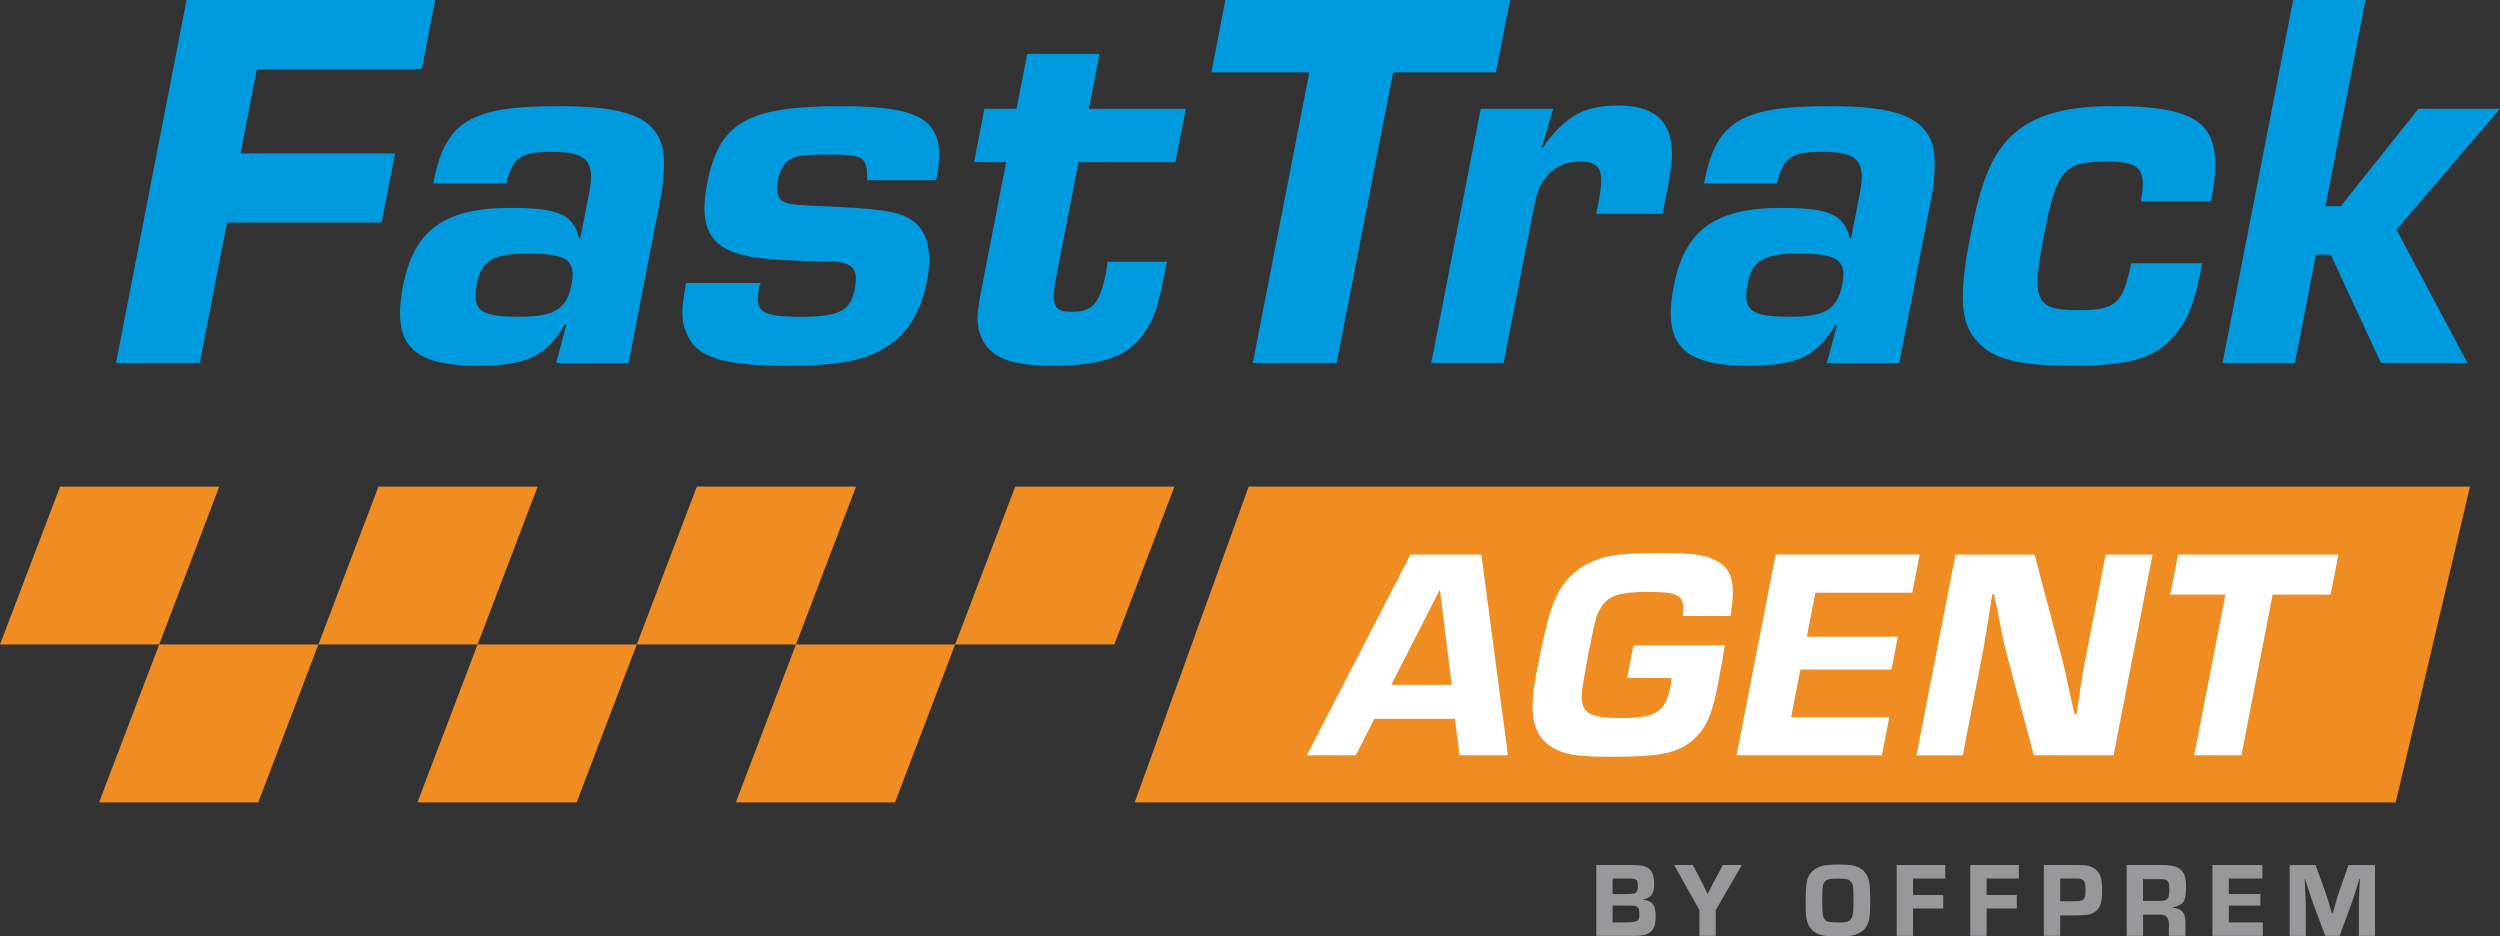
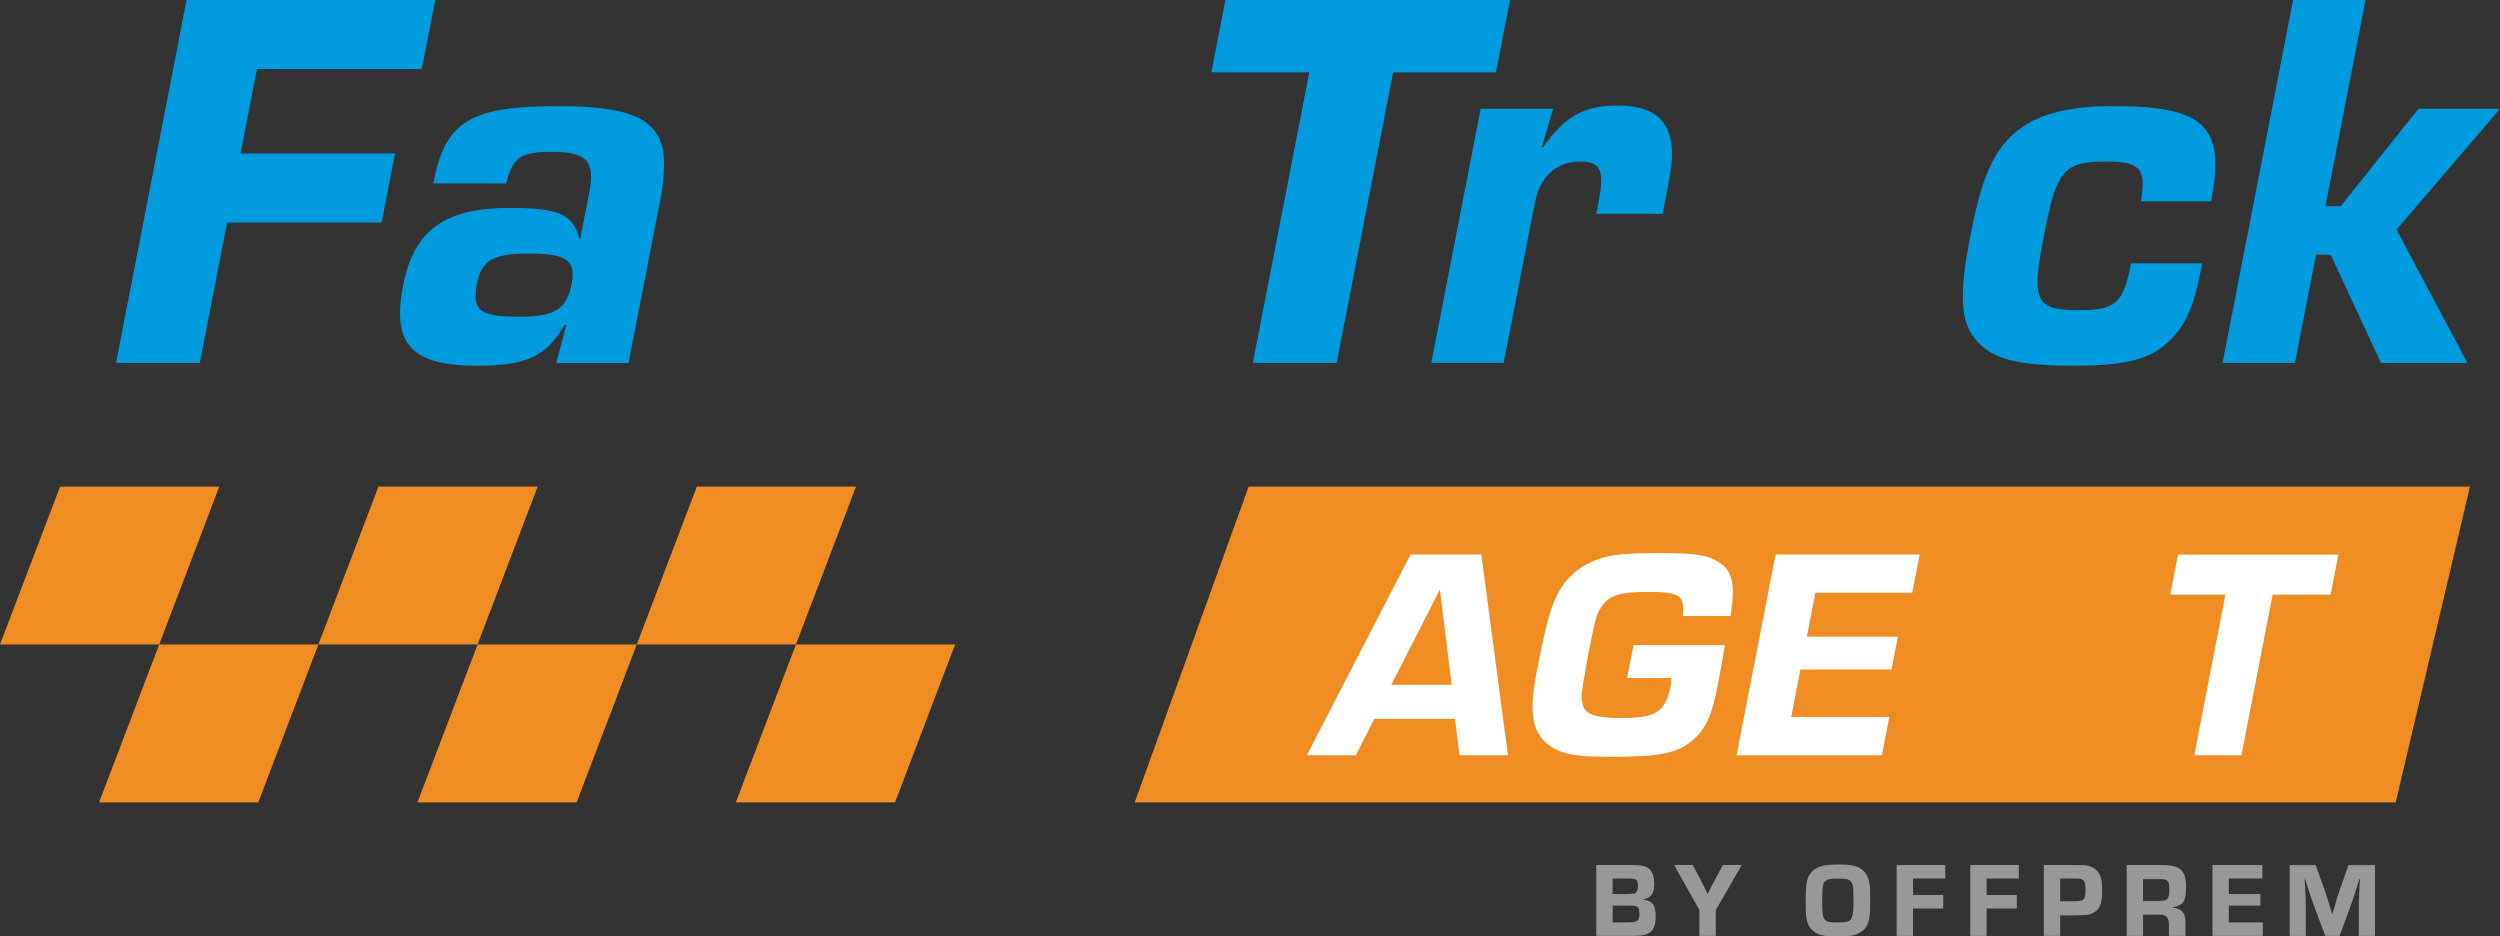
<svg xmlns="http://www.w3.org/2000/svg" id="Layer_2" viewBox="0 0 583.72 218.65">
  <rect x="0" y="0" width="583.72" height="218.65" fill="#333333" stroke="none" />
  <defs>
    <style>.cls-1{fill:#ef8c22;}.cls-2{fill:#fff;}.cls-3{fill:#009ade;}.cls-4{fill:#98989a;}</style>
  </defs>
  <g id="Layer_1-2">
    <polygon class="cls-1" points="37.17 150.48 0 150.48 14.03 113.61 51.2 113.61 37.17 150.48" />
    <polygon class="cls-1" points="60.3 187.35 23.13 187.35 37.17 150.48 74.34 150.48 60.3 187.35" />
    <polygon class="cls-1" points="111.51 150.48 74.34 150.48 88.37 113.61 125.54 113.61 111.51 150.48" />
    <polygon class="cls-1" points="134.64 187.35 97.47 187.35 111.51 150.48 148.68 150.48 134.64 187.35" />
    <polygon class="cls-1" points="185.84 150.48 148.68 150.48 162.71 113.61 199.88 113.61 185.84 150.48" />
    <polygon class="cls-1" points="208.98 187.35 171.81 187.35 185.84 150.48 223.01 150.48 208.98 187.35" />
-     <polygon class="cls-1" points="260.18 150.48 223.01 150.48 237.05 113.61 274.22 113.61 260.18 150.48" />
    <path class="cls-4" d="M372.71,201.97h8.58c1.61,0,2.61.18,3.3.57,1.12.62,1.64,1.84,1.64,3.79,0,1.59-.27,2.41-.97,2.98-.49.4-.92.57-1.61.7v.07c2.21.27,2.93,1.21,2.93,3.92,0,3.37-1.27,4.52-5.03,4.52h-8.83v-16.55ZM379.85,208.75c1.51-.03,1.64-.05,1.96-.25.45-.25.62-.75.62-1.66,0-1.42-.35-1.71-1.89-1.71h-4.02v3.62h3.33ZM379.73,215.37c2.58,0,3.05-.3,3.05-1.89,0-1.14-.2-1.64-.77-1.88-.32-.13-.4-.13-1.86-.15h-3.62v3.92h3.2Z" />
    <path class="cls-4" d="M400.61,212.49v6.03h-3.82v-6.03l-5.91-10.52h4.37l1.98,3.77c.25.47.42.82,1.09,2.18l.35.75h.1l.37-.75c.64-1.29.79-1.61,1.12-2.18l2.01-3.77h4.42l-6.08,10.52Z" />
    <path class="cls-4" d="M433.71,202.42c1.54.67,2.43,1.84,2.76,3.7.15.74.2,1.84.2,4.12,0,3.75-.18,4.86-.89,6.08-.64,1.04-1.76,1.76-3.25,2.09-.72.15-2.06.25-3.57.25-2.6,0-3.87-.22-4.91-.82-1.32-.74-1.98-1.81-2.28-3.52-.12-.75-.17-1.59-.17-3.37,0-4.32.2-5.73,1.02-6.9.65-.94,1.81-1.66,3.15-1.94.67-.15,2.06-.25,3.57-.25,2.33,0,3.42.15,4.39.57ZM426.24,205.7c-.67.6-.77,1.19-.77,5.06,0,2.65.12,3.37.64,4,.42.5,1.12.62,3.25.62s2.68-.27,3.07-1.31c.27-.75.33-1.34.33-3.87,0-3.3-.07-3.74-.67-4.44-.42-.49-1.07-.62-3.05-.62-1.74,0-2.31.13-2.8.57Z" />
    <path class="cls-4" d="M446.67,208.97h7.05v3.15h-7.05v6.4h-3.82v-16.55h11.34v3.15h-7.52v3.85Z" />
    <path class="cls-4" d="M463.85,208.97h7.05v3.15h-7.05v6.4h-3.82v-16.55h11.34v3.15h-7.52v3.85Z" />
    <path class="cls-4" d="M477.21,201.97h6.58q2.13,0,2.68.03c1.59.07,2.88.74,3.57,1.84.6.97.79,2.03.79,4.14,0,2.51-.42,3.92-1.39,4.71-.72.6-1.64.94-2.63.97-.15.02-.67.02-2.63.07h-3.15v4.79h-3.82v-16.55ZM484.21,210.43c2.38,0,2.73-.32,2.73-2.58,0-1.69-.2-2.26-.92-2.55-.4-.15-.57-.18-1.64-.18h-3.35v5.31h3.18Z" />
    <path class="cls-4" d="M496.55,201.97h8.24c1.71,0,2.83.18,3.6.57,1.46.72,2.03,1.98,2.03,4.44,0,3.45-.52,4.29-3.05,4.86v.12c1.96.12,2.93,1.22,2.91,3.25v3.3h-3.87v-2.58c.05-1.66-.64-2.41-2.16-2.36h-3.87v4.94h-3.82v-16.55ZM504.34,210.34c1.79,0,2.18-.5,2.18-2.7,0-1.98-.35-2.38-2.18-2.38h-3.97v5.09h3.97Z" />
    <path class="cls-4" d="M520.4,208.75h7.37v2.7h-7.37v3.92h7.94v3.15h-11.76v-16.55h11.66v3.15h-7.84v3.62Z" />
    <path class="cls-4" d="M554.53,218.52h-3.77v-6.95c0-1.34.02-1.91.17-4.76l.07-1.59h-.12l-.47,1.54c-.84,2.7-1.09,3.45-1.49,4.56l-2.65,7.19h-3.35l-2.68-7.17c-.45-1.24-.64-1.81-1.54-4.56l-.47-1.51h-.12l.07,1.57c.17,2.83.2,3.57.2,4.74v6.95h-3.77v-16.55h6.06l2.23,6.18c.37,1.09.62,1.86,1.59,5.13h.15l.37-1.29c.64-2.26.82-2.85,1.16-3.82l2.18-6.2h6.18v16.55Z" />
    <polygon class="cls-1" points="559.37 187.35 264.94 187.35 291.55 113.61 576.71 113.61 559.37 187.35" />
    <path class="cls-3" d="M56.16,35.83h36.08l-3.14,16.13h-36.08l-6.37,32.78h-19.56L43.56,0h58.06l-3.14,16.13h-38.49l-3.83,19.69Z" />
    <path class="cls-3" d="M101.18,42.82c2.69-14.49,8.59-18.04,29.17-18.04,15.75,0,22.25,2.54,24.24,9.28.72,2.16.52,7.75-.32,12.07l-7.51,38.62h-16.9l2.37-8.89h-.38c-4.36,7.37-8.97,9.53-20.28,9.53-15.5,0-20.12-4.96-17.46-18.68,2.52-12.96,9.63-18.17,25-18.17,11.43,0,14.69,1.53,16.14,7.12h.25l2.08-10.68c1.43-7.37-.56-9.53-8.69-9.53-7.37,0-9.14,1.27-10.7,7.37h-17.02ZM111.37,66.2c-1.23,6.35.65,7.75,9.93,7.75,8.26,0,11.02-1.78,12.16-7.63,1.09-5.59-1.16-7.12-10.18-7.12-8.13,0-10.87,1.65-11.91,6.99Z" />
-     <path class="cls-3" d="M202.47,42.06c.05-5.47-.62-5.97-9.26-5.97-5.46,0-7.16.25-8.73,1.15-1.27.63-2.42,2.66-2.84,4.83-.59,3.05.07,4.83,2.14,5.33,1.19.38,2.32.51,11.77.89,11.57.64,15.25,1.27,18.09,3.68,3.06,2.54,4.05,7.24,2.79,13.72-1.31,6.73-4.15,11.56-8.58,14.74-5.29,3.69-11.51,4.96-24.34,4.96-14.86,0-21.2-2.03-23.27-7.75-1.23-2.79-1.2-5.59-.04-11.56h17.41c-.25.63-.37,1.27-.4,1.4-1.03,5.34.65,6.48,9.67,6.48s11.68-1.27,12.69-6.48c.99-5.09-.52-6.48-7.12-6.48-11.16-.13-16.77-.63-20.59-1.91-6.57-2.16-8.55-6.99-6.75-16.26,2.77-14.23,9.35-18.04,31.2-18.04,20.2,0,24.95,3.69,22.3,17.28h-16.13Z" />
-     <path class="cls-3" d="M274.44,37.86h-22.62l-5.21,26.81c-1.28,6.6-.56,8.13,3.63,8.13,4.96,0,6.6-1.91,8.1-9.66.07-.38.22-1.15.27-2.03h13.85l-.52,2.67c-1.43,7.37-2.33,10.04-4.02,12.83-3.93,6.48-9.71,8.77-22.41,8.77-10.03,0-14.72-2.03-16.63-7.25-.93-2.41-.82-4.95.27-10.54l5.78-29.73h-7.5l2.42-12.45h7.5l2.5-12.83h16.9l-2.5,12.83h22.62l-2.42,12.45Z" />
    <path class="cls-3" d="M312.08,84.74h-19.56l13.19-67.85h-22.87l3.28-16.9h66.45l-3.28,16.9h-24.01l-13.19,67.85Z" />
    <path class="cls-3" d="M362.63,25.41l-2.65,9.02h.25c5.24-7.37,9.65-9.79,17.53-9.79s11.86,3.05,12.53,9.4c.3,3.05.05,4.96-2.07,15.88h-15.5l.3-1.53.17-.89c1.51-7.75.63-9.78-4.32-9.78-3.81,0-6.96,1.78-8.87,5.08-.98,1.78-1.3,2.79-2.19,7.37l-6.72,34.56h-16.9l11.53-59.33h16.9Z" />
-     <path class="cls-3" d="M397.88,42.82c2.69-14.49,8.59-18.04,29.17-18.04,15.75,0,22.25,2.54,24.24,9.28.72,2.16.52,7.75-.32,12.07l-7.51,38.62h-16.9l2.37-8.89h-.38c-4.36,7.37-8.97,9.53-20.28,9.53-15.5,0-20.12-4.96-17.46-18.68,2.52-12.96,9.63-18.17,25-18.17,11.43,0,14.69,1.53,16.14,7.12h.25l2.08-10.68c1.43-7.37-.56-9.53-8.69-9.53-7.37,0-9.14,1.27-10.7,7.37h-17.02ZM408.07,66.2c-1.23,6.35.65,7.75,9.93,7.75,8.26,0,11.02-1.78,12.16-7.63,1.09-5.59-1.16-7.12-10.18-7.12-8.13,0-10.87,1.65-11.91,6.99Z" />
    <path class="cls-3" d="M514.19,61.49c-1.78,9.15-3.13,12.83-6.11,16.39-4.67,5.72-10.35,7.5-23.94,7.5-12.58,0-18.53-1.4-22.31-5.47-4.12-4.32-4.56-10.55-1.77-24.9,2.45-12.58,4.88-18.55,9.3-22.99,4.9-4.96,12.46-7.25,24.03-7.25,21.47,0,26.27,4.7,22.87,22.24h-16.39c1.33-7.5-.1-9.28-7.85-9.28-10.29,0-11.78,1.78-14.82,17.41-2.94,15.12-1.96,17.28,8.08,17.28,8.77,0,10.46-1.52,12.29-10.93h16.64Z" />
    <path class="cls-3" d="M542.96,48.15h3.56l18.14-22.74h19.06l-24.16,28.21,16.56,31.12h-20.2l-11.73-25.28h-3.43l-4.92,25.28h-16.9L535.42,0h16.9l-9.36,48.15Z" />
    <path class="cls-2" d="M320.88,167.84l-4.3,8.5h-11.45l24.21-46.87h16.54l6.21,46.87h-11.31l-1.07-8.5h-18.83ZM336.2,137.63l-11.35,22.27h14.1l-2.76-22.27Z" />
    <path class="cls-2" d="M402.75,150.63c-.49,2.88-1.02,5.97-1.66,9.28-1.41,7.24-2.77,10.19-5.88,12.93-3.52,3.02-7.62,3.86-18.86,3.86-7.09,0-9.95-.35-12.53-1.47-5.72-2.6-7.14-7.45-5.11-17.92,2.24-11.52,3.28-15.39,4.98-18.62,2.21-4.36,6.07-7.31,11.13-8.64,2.49-.63,5.98-.91,12.63-.91,8.52,0,11.23.42,14.09,2.25,3,1.9,3.67,5.41,2.52,12.44h-11.17c.51-4.85-.55-5.62-8.28-5.62-6.23,0-8.81.77-10.51,3.23-1.29,1.83-1.43,2.18-3.16,10.75-1.86,10.33-1.88,10.4-1.39,12.3.55,2.32,2.96,3.16,8.76,3.16,8.52,0,10.57-1.33,11.82-7.8.03-.14.09-.84.16-1.55h-10.38l1.49-7.66h21.33Z" />
    <path class="cls-2" d="M421.87,148.66h21.26l-1.49,7.66h-21.26l-2.16,11.1h22.91l-1.73,8.92h-33.93l9.11-46.87h33.64l-1.73,8.92h-22.62l-1.99,10.26Z" />
-     <path class="cls-2" d="M493.5,176.35h-18.61l-6.11-22.69c-.74-2.81-1.09-4.36-2.41-11.17l-.78-3.72h-.43c-.97,6.46-1.78,11.38-2.47,14.9l-4.41,22.69h-10.81l9.11-46.87h18.47l5.73,21.71c1.28,4.85,1.35,5.2,2.73,11.74l.89,3.86h.43l.57-3.65c.74-5.27.86-5.9,1.83-10.89l4.42-22.77h10.95l-9.11,46.87Z" />
    <path class="cls-2" d="M523.34,176.35h-11.02l7.29-37.52h-12.88l1.82-9.34h37.44l-1.82,9.34h-13.53l-7.29,37.52Z" />
  </g>
</svg>